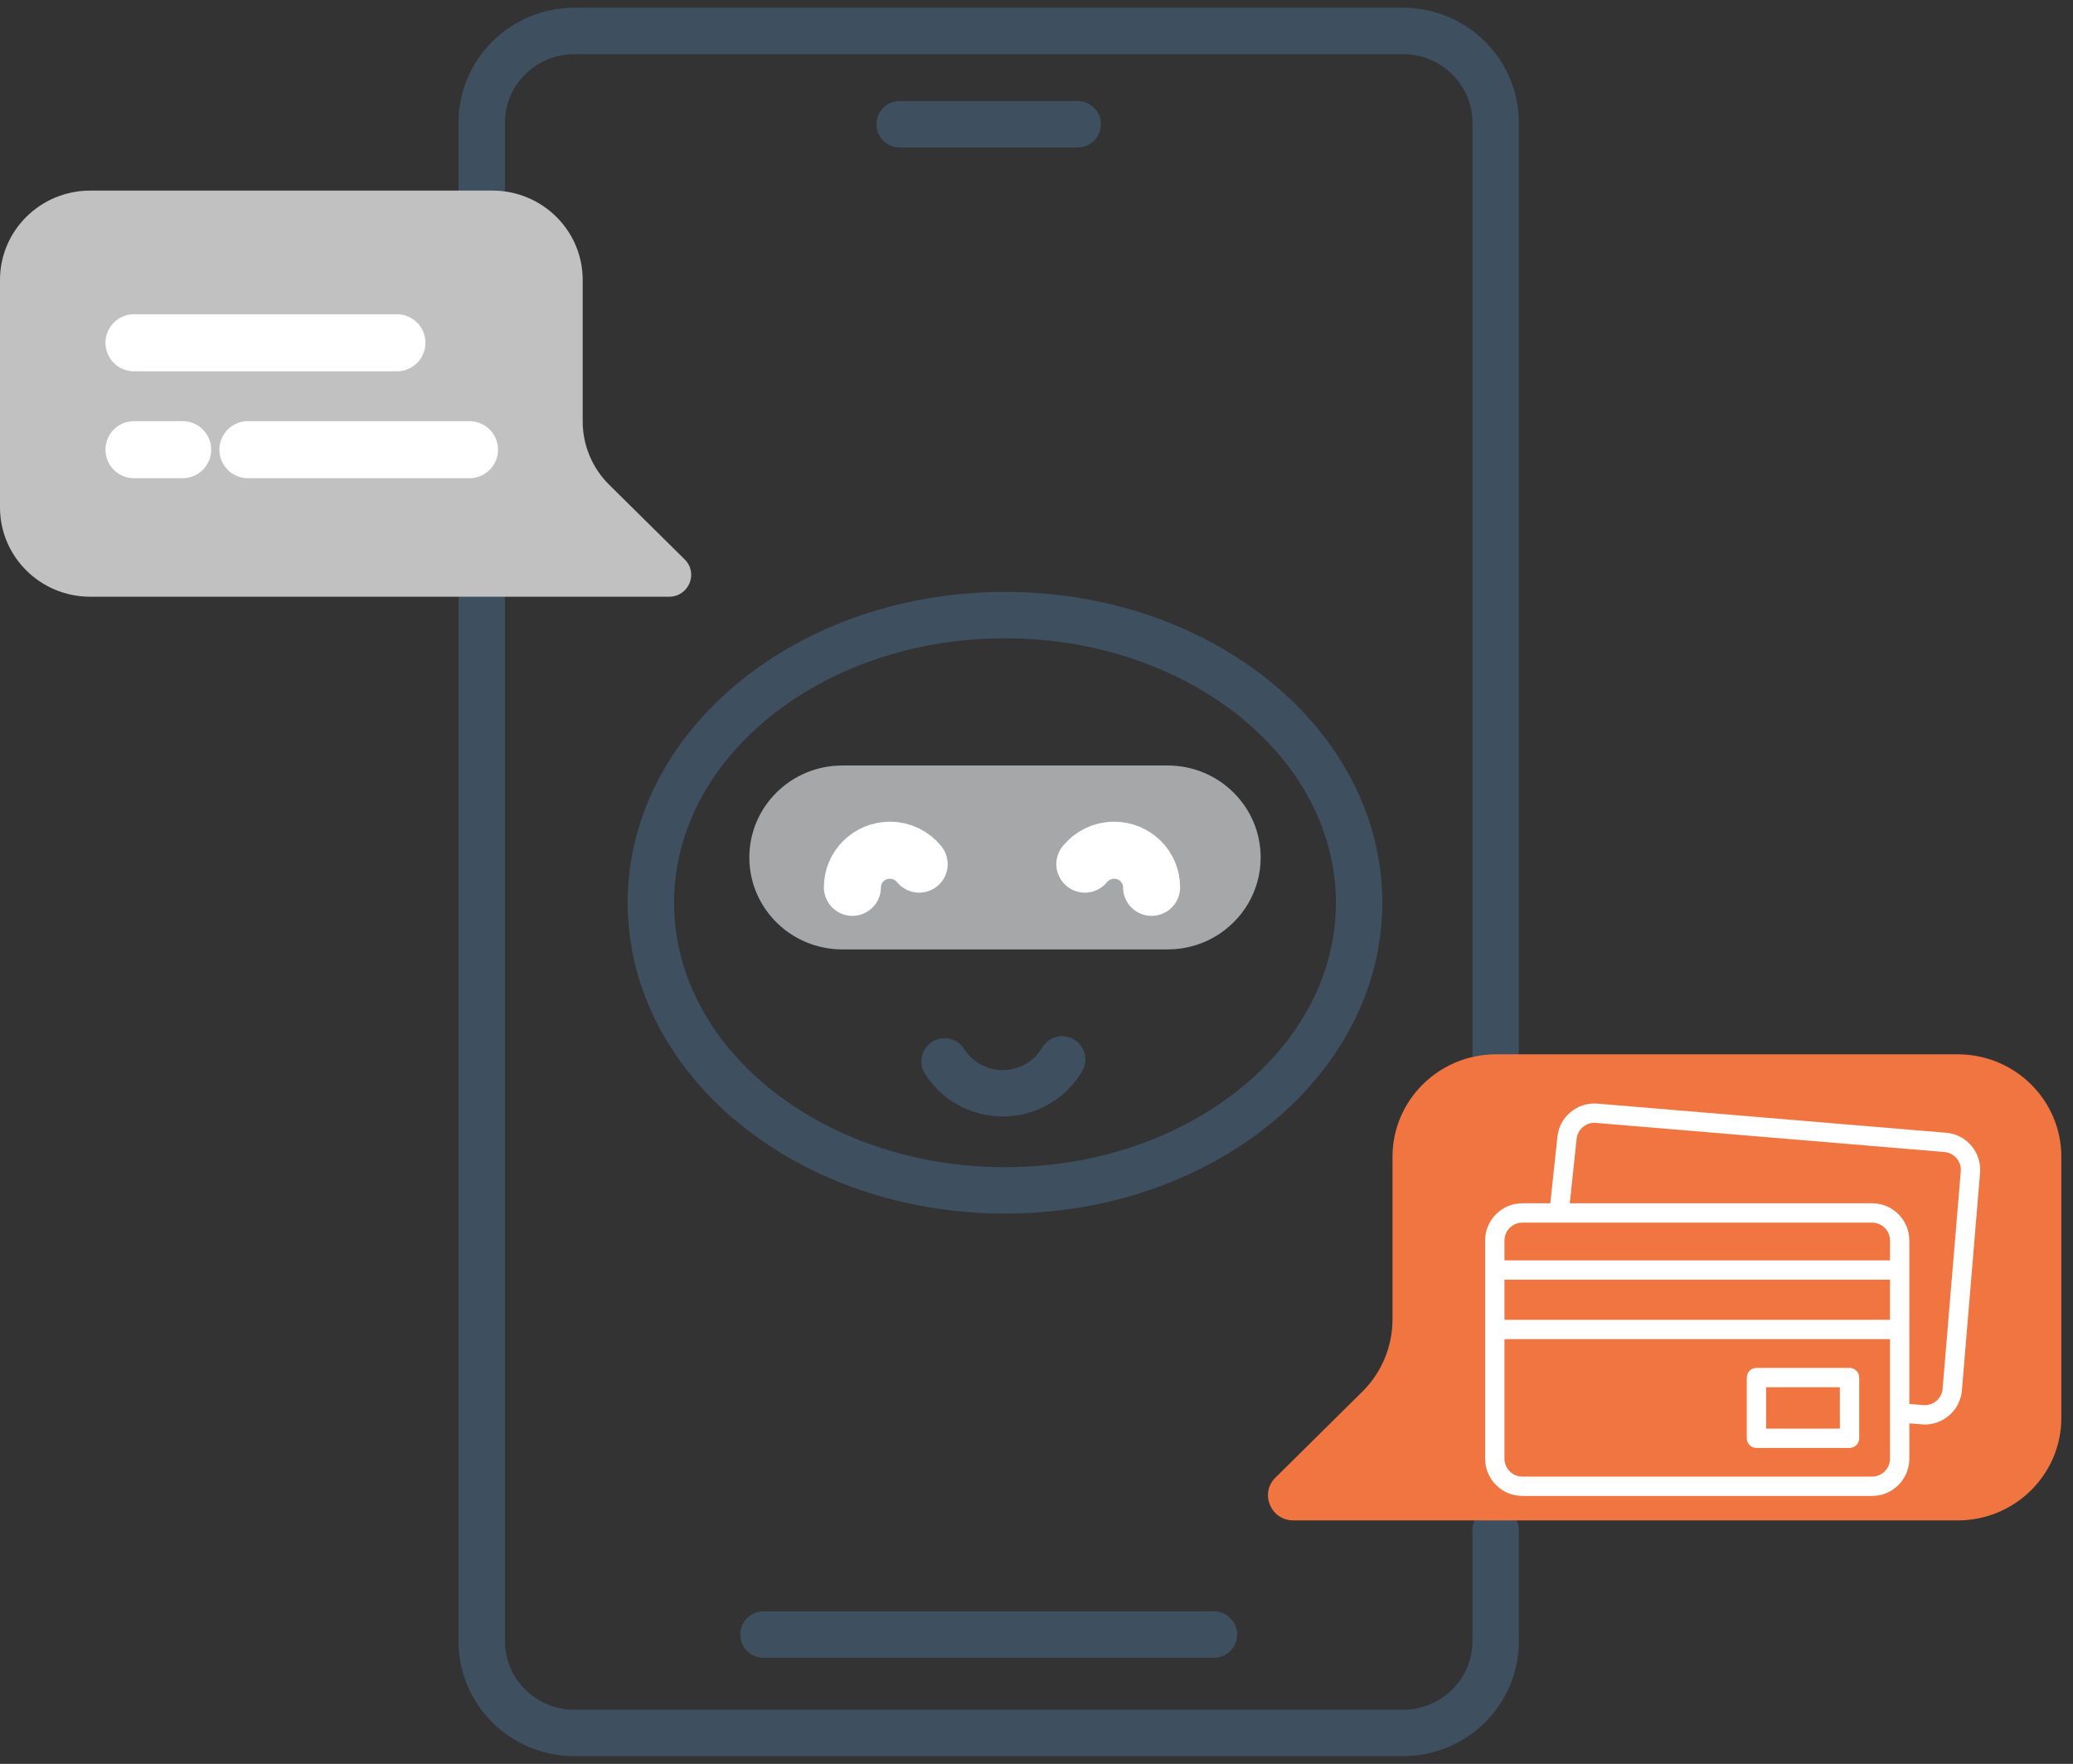
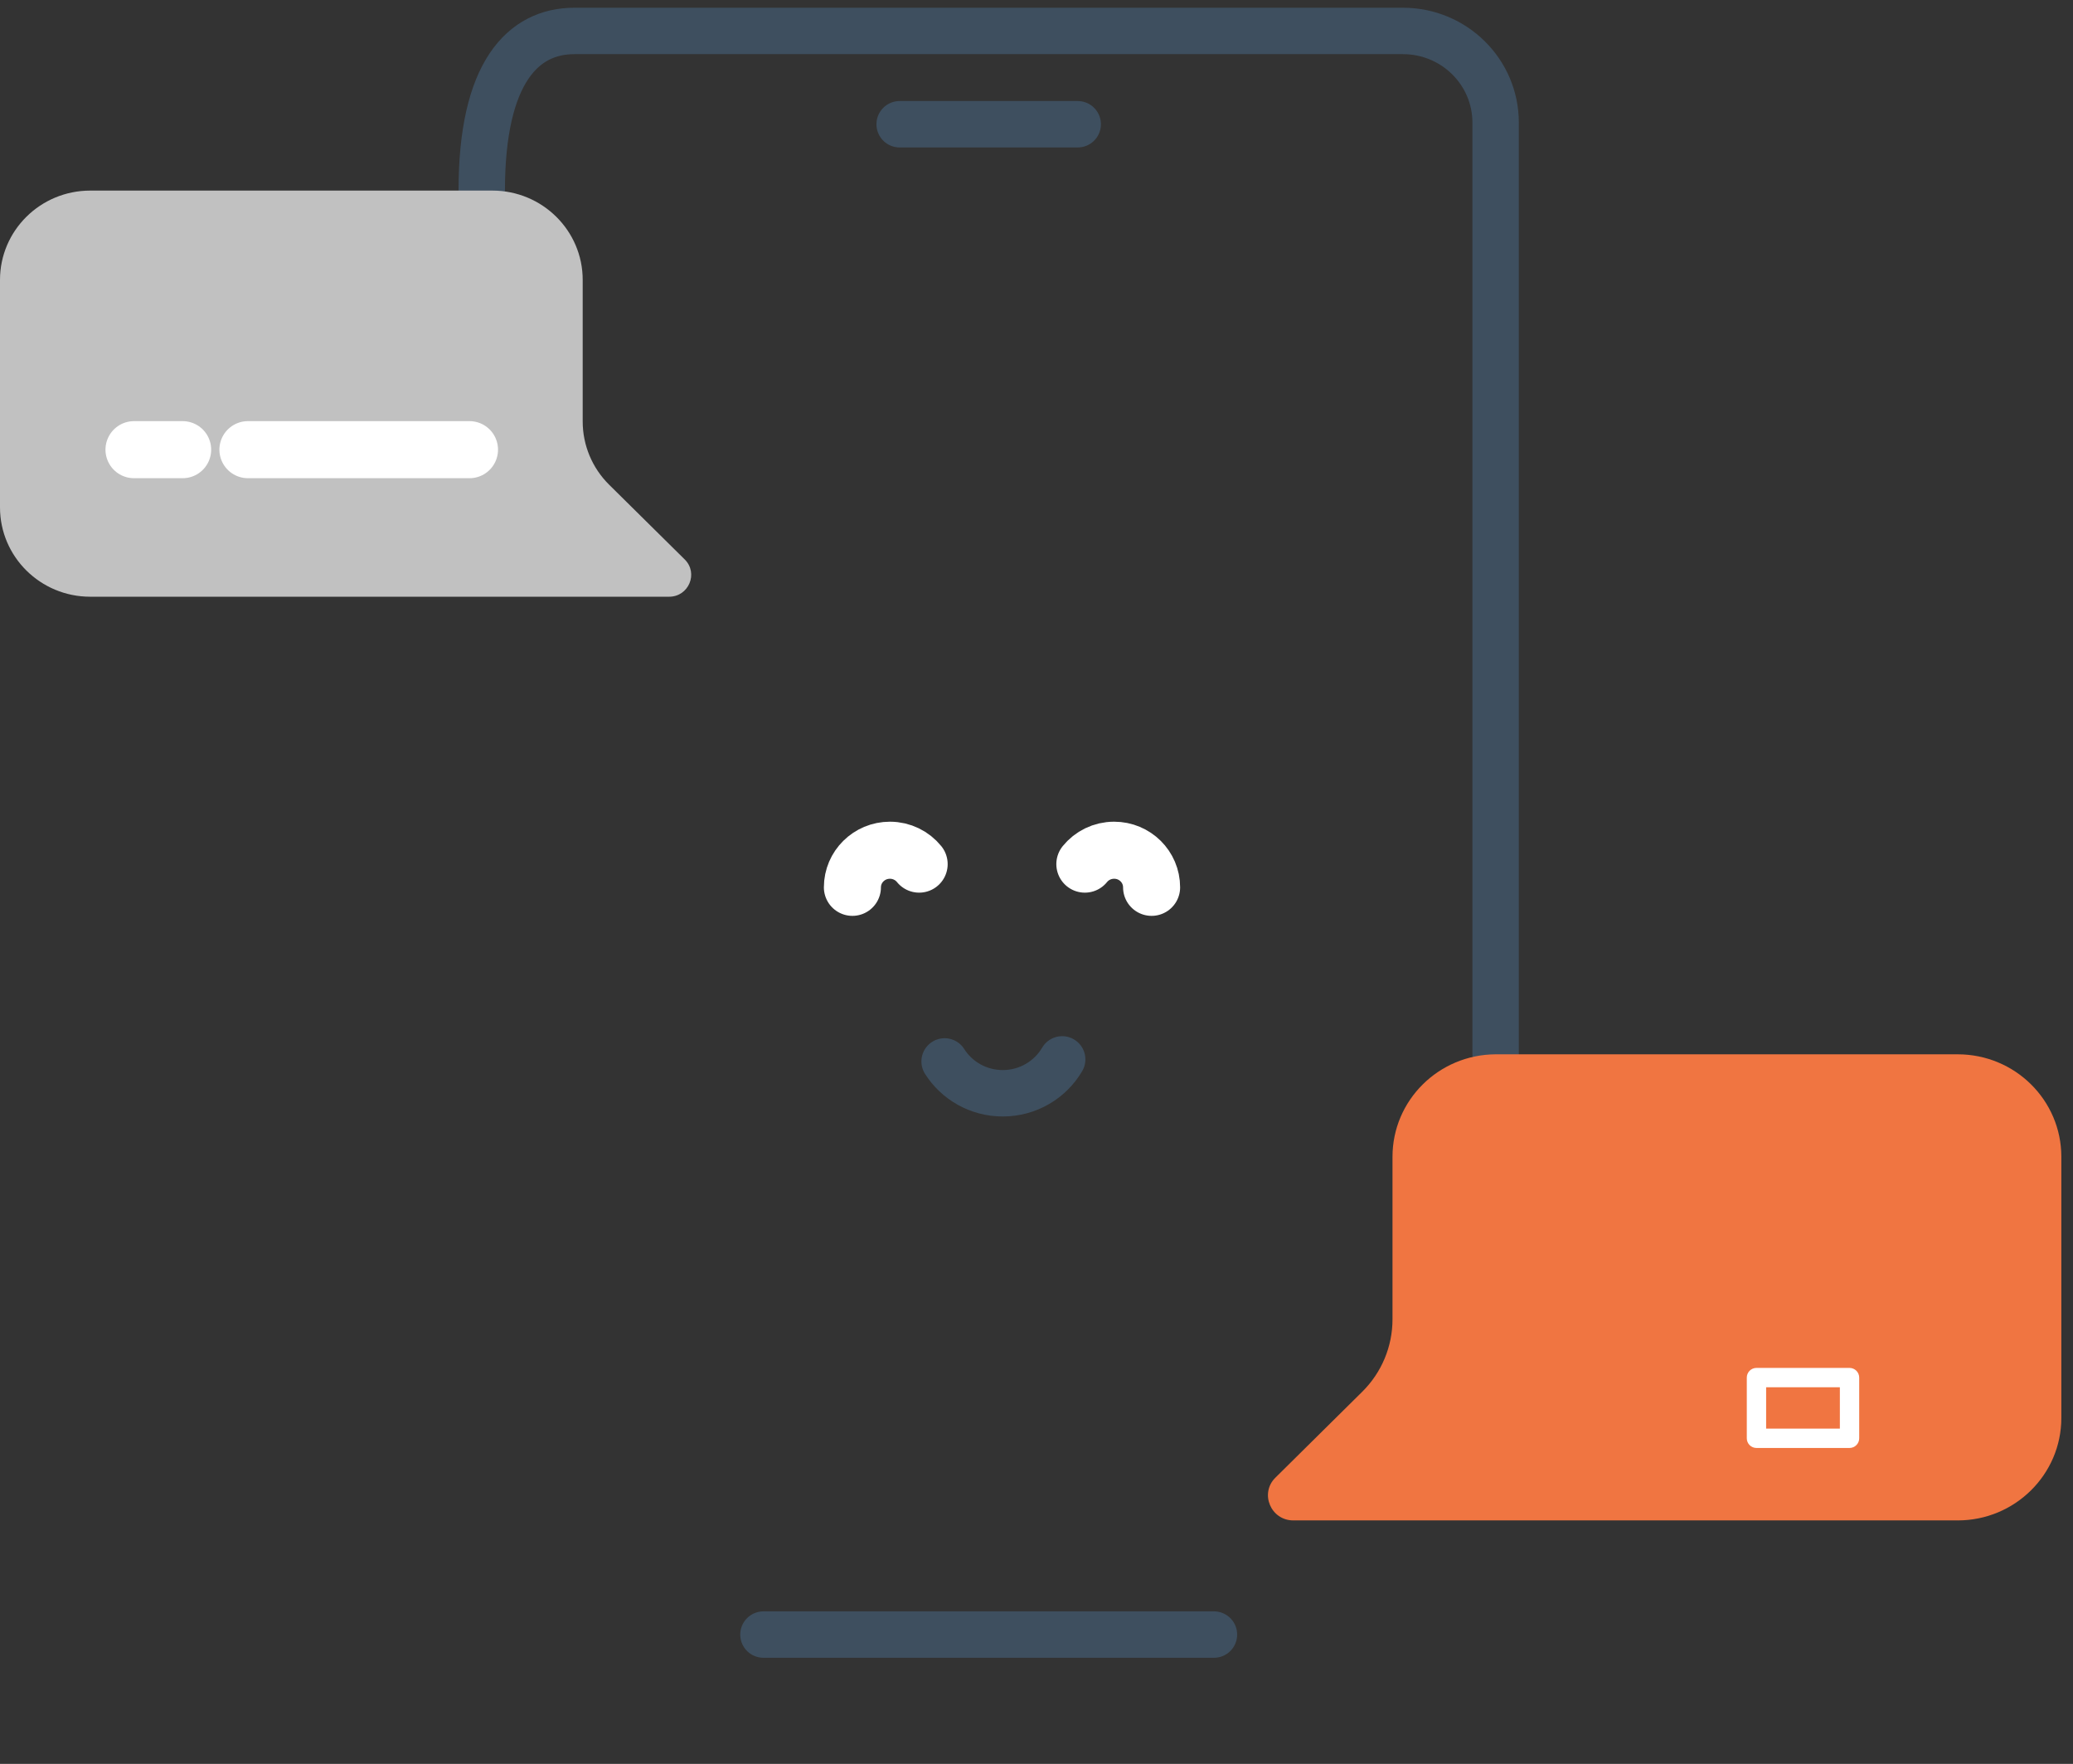
<svg xmlns="http://www.w3.org/2000/svg" width="67" height="57" viewBox="0 0 67 57" fill="none">
  <rect x="0" y="0" width="67" height="57" fill="#333333" stroke="none" />
-   <path d="M48.339 49.449V53.038C48.339 54.675 46.998 56 45.343 56H18.566C16.912 56 15.57 54.675 15.57 53.038V19.283" stroke="#3E4F5F" stroke-width="1.5" stroke-linecap="round" stroke-linejoin="round" />
-   <path d="M15.57 6.159V3.962C15.57 2.326 16.912 1 18.566 1H45.343C46.998 1 48.339 2.326 48.339 3.962V34.07" stroke="#3E4F5F" stroke-width="1.5" stroke-linecap="round" stroke-linejoin="round" />
+   <path d="M15.57 6.159C15.57 2.326 16.912 1 18.566 1H45.343C46.998 1 48.339 2.326 48.339 3.962V34.07" stroke="#3E4F5F" stroke-width="1.5" stroke-linecap="round" stroke-linejoin="round" />
  <path d="M24.675 52.821H39.235" stroke="#3E4F5F" stroke-width="1.5" stroke-linecap="round" stroke-linejoin="round" />
  <path d="M29.077 4.015H34.832" stroke="#3E4F5F" stroke-width="1.5" stroke-linecap="round" stroke-linejoin="round" />
-   <path d="M43.926 29.172C43.926 34.306 38.802 38.467 32.482 38.467C26.161 38.467 21.037 34.306 21.037 29.172C21.037 24.038 26.161 19.877 32.482 19.877C38.802 19.877 43.926 24.038 43.926 29.172Z" stroke="#3E4F5F" stroke-width="1.5" stroke-linecap="round" stroke-linejoin="round" />
  <path d="M34.33 34.234C33.946 34.888 33.23 35.329 32.41 35.329C31.617 35.329 30.921 34.917 30.53 34.3" stroke="#3E4F5F" stroke-width="1.5" stroke-linecap="round" stroke-linejoin="round" />
-   <path d="M37.74 30.68H27.224C25.564 30.68 24.219 29.35 24.219 27.709C24.219 26.889 24.555 26.145 25.099 25.608C25.642 25.07 26.395 24.737 27.224 24.737H37.74C39.399 24.737 40.745 26.068 40.745 27.709C40.745 28.529 40.408 29.273 39.864 29.81C39.321 30.348 38.57 30.68 37.74 30.68Z" fill="#A5A7A9" />
  <path d="M27.55 28.674C27.55 28.012 28.093 27.475 28.763 27.475C29.144 27.475 29.485 27.65 29.707 27.924" stroke="white" stroke-width="1.844" stroke-linecap="round" stroke-linejoin="round" />
  <path d="M37.22 28.674C37.22 28.012 36.679 27.475 36.01 27.475C35.626 27.475 35.285 27.65 35.063 27.924" stroke="white" stroke-width="1.844" stroke-linecap="round" stroke-linejoin="round" />
  <path d="M15.57 6.159H15.914C17.527 6.159 18.833 7.451 18.833 9.045V13.621C18.833 14.387 19.14 15.122 19.687 15.663L22.13 18.078C22.579 18.522 22.262 19.283 21.625 19.283H2.917C1.306 19.283 0 17.99 0 16.396V9.045C0 7.451 1.306 6.159 2.917 6.159H15.57Z" fill="#C1C1C1" />
  <path d="M48.339 34.07C46.496 34.079 45.006 35.558 45.006 37.382V42.635C45.006 43.513 44.654 44.356 44.025 44.977L41.222 47.75C40.706 48.259 41.072 49.132 41.801 49.132H63.273C65.123 49.132 66.623 47.648 66.623 45.82V37.382C66.623 35.551 65.123 34.07 63.273 34.07H48.339Z" fill="#F07541" />
  <g clip-path="url(#clip0_452_11720)">
-     <path d="M63.716 37.026C63.508 36.781 63.218 36.631 62.898 36.605L51.631 35.664C51.311 35.637 51 35.736 50.755 35.944C50.511 36.15 50.361 36.439 50.334 36.757L50.107 38.884H49.202C48.539 38.884 48 39.423 48 40.086V47.139C48 47.802 48.539 48.341 49.202 48.341H60.508C61.171 48.341 61.71 47.802 61.71 47.139V45.995L62.111 46.028C62.145 46.031 62.179 46.033 62.212 46.033C62.83 46.033 63.356 45.557 63.409 44.931L63.996 37.902C64.022 37.582 63.923 37.271 63.716 37.026ZM49.202 39.509H60.508C60.826 39.509 61.085 39.768 61.085 40.086V40.728H48.625V40.086C48.625 39.768 48.884 39.509 49.202 39.509ZM48.625 41.353H61.085V42.65H48.625V41.353ZM60.508 47.716H49.202C48.884 47.716 48.625 47.457 48.625 47.139V43.275H61.085V47.139C61.085 47.457 60.826 47.716 60.508 47.716ZM63.373 37.85L62.786 44.879C62.76 45.196 62.48 45.432 62.163 45.406L61.71 45.368V40.086C61.71 39.423 61.171 38.884 60.508 38.884H50.735L50.955 36.82C50.956 36.818 50.956 36.816 50.956 36.813C50.983 36.496 51.262 36.26 51.579 36.286L62.846 37.227C63 37.24 63.139 37.312 63.239 37.43C63.338 37.547 63.386 37.697 63.373 37.85Z" fill="white" />
    <path d="M59.777 44.204H56.77C56.597 44.204 56.457 44.344 56.457 44.517V46.479C56.457 46.651 56.597 46.791 56.77 46.791H59.777C59.95 46.791 60.09 46.651 60.09 46.479V44.517C60.09 44.344 59.95 44.204 59.777 44.204ZM59.465 46.166H57.082V44.829H59.465V46.166Z" fill="white" />
  </g>
-   <path d="M4.331 11.077H12.828" stroke="white" stroke-width="1.844" stroke-linecap="round" stroke-linejoin="round" />
  <path d="M8.013 14.531H15.174" stroke="white" stroke-width="1.844" stroke-linecap="round" stroke-linejoin="round" />
  <path d="M4.331 14.531H5.903" stroke="white" stroke-width="1.844" stroke-linecap="round" stroke-linejoin="round" />
  <defs>
    <clipPath id="clip0_452_11720">
      <rect width="16" height="16" fill="white" transform="translate(48 34)" />
    </clipPath>
  </defs>
</svg>